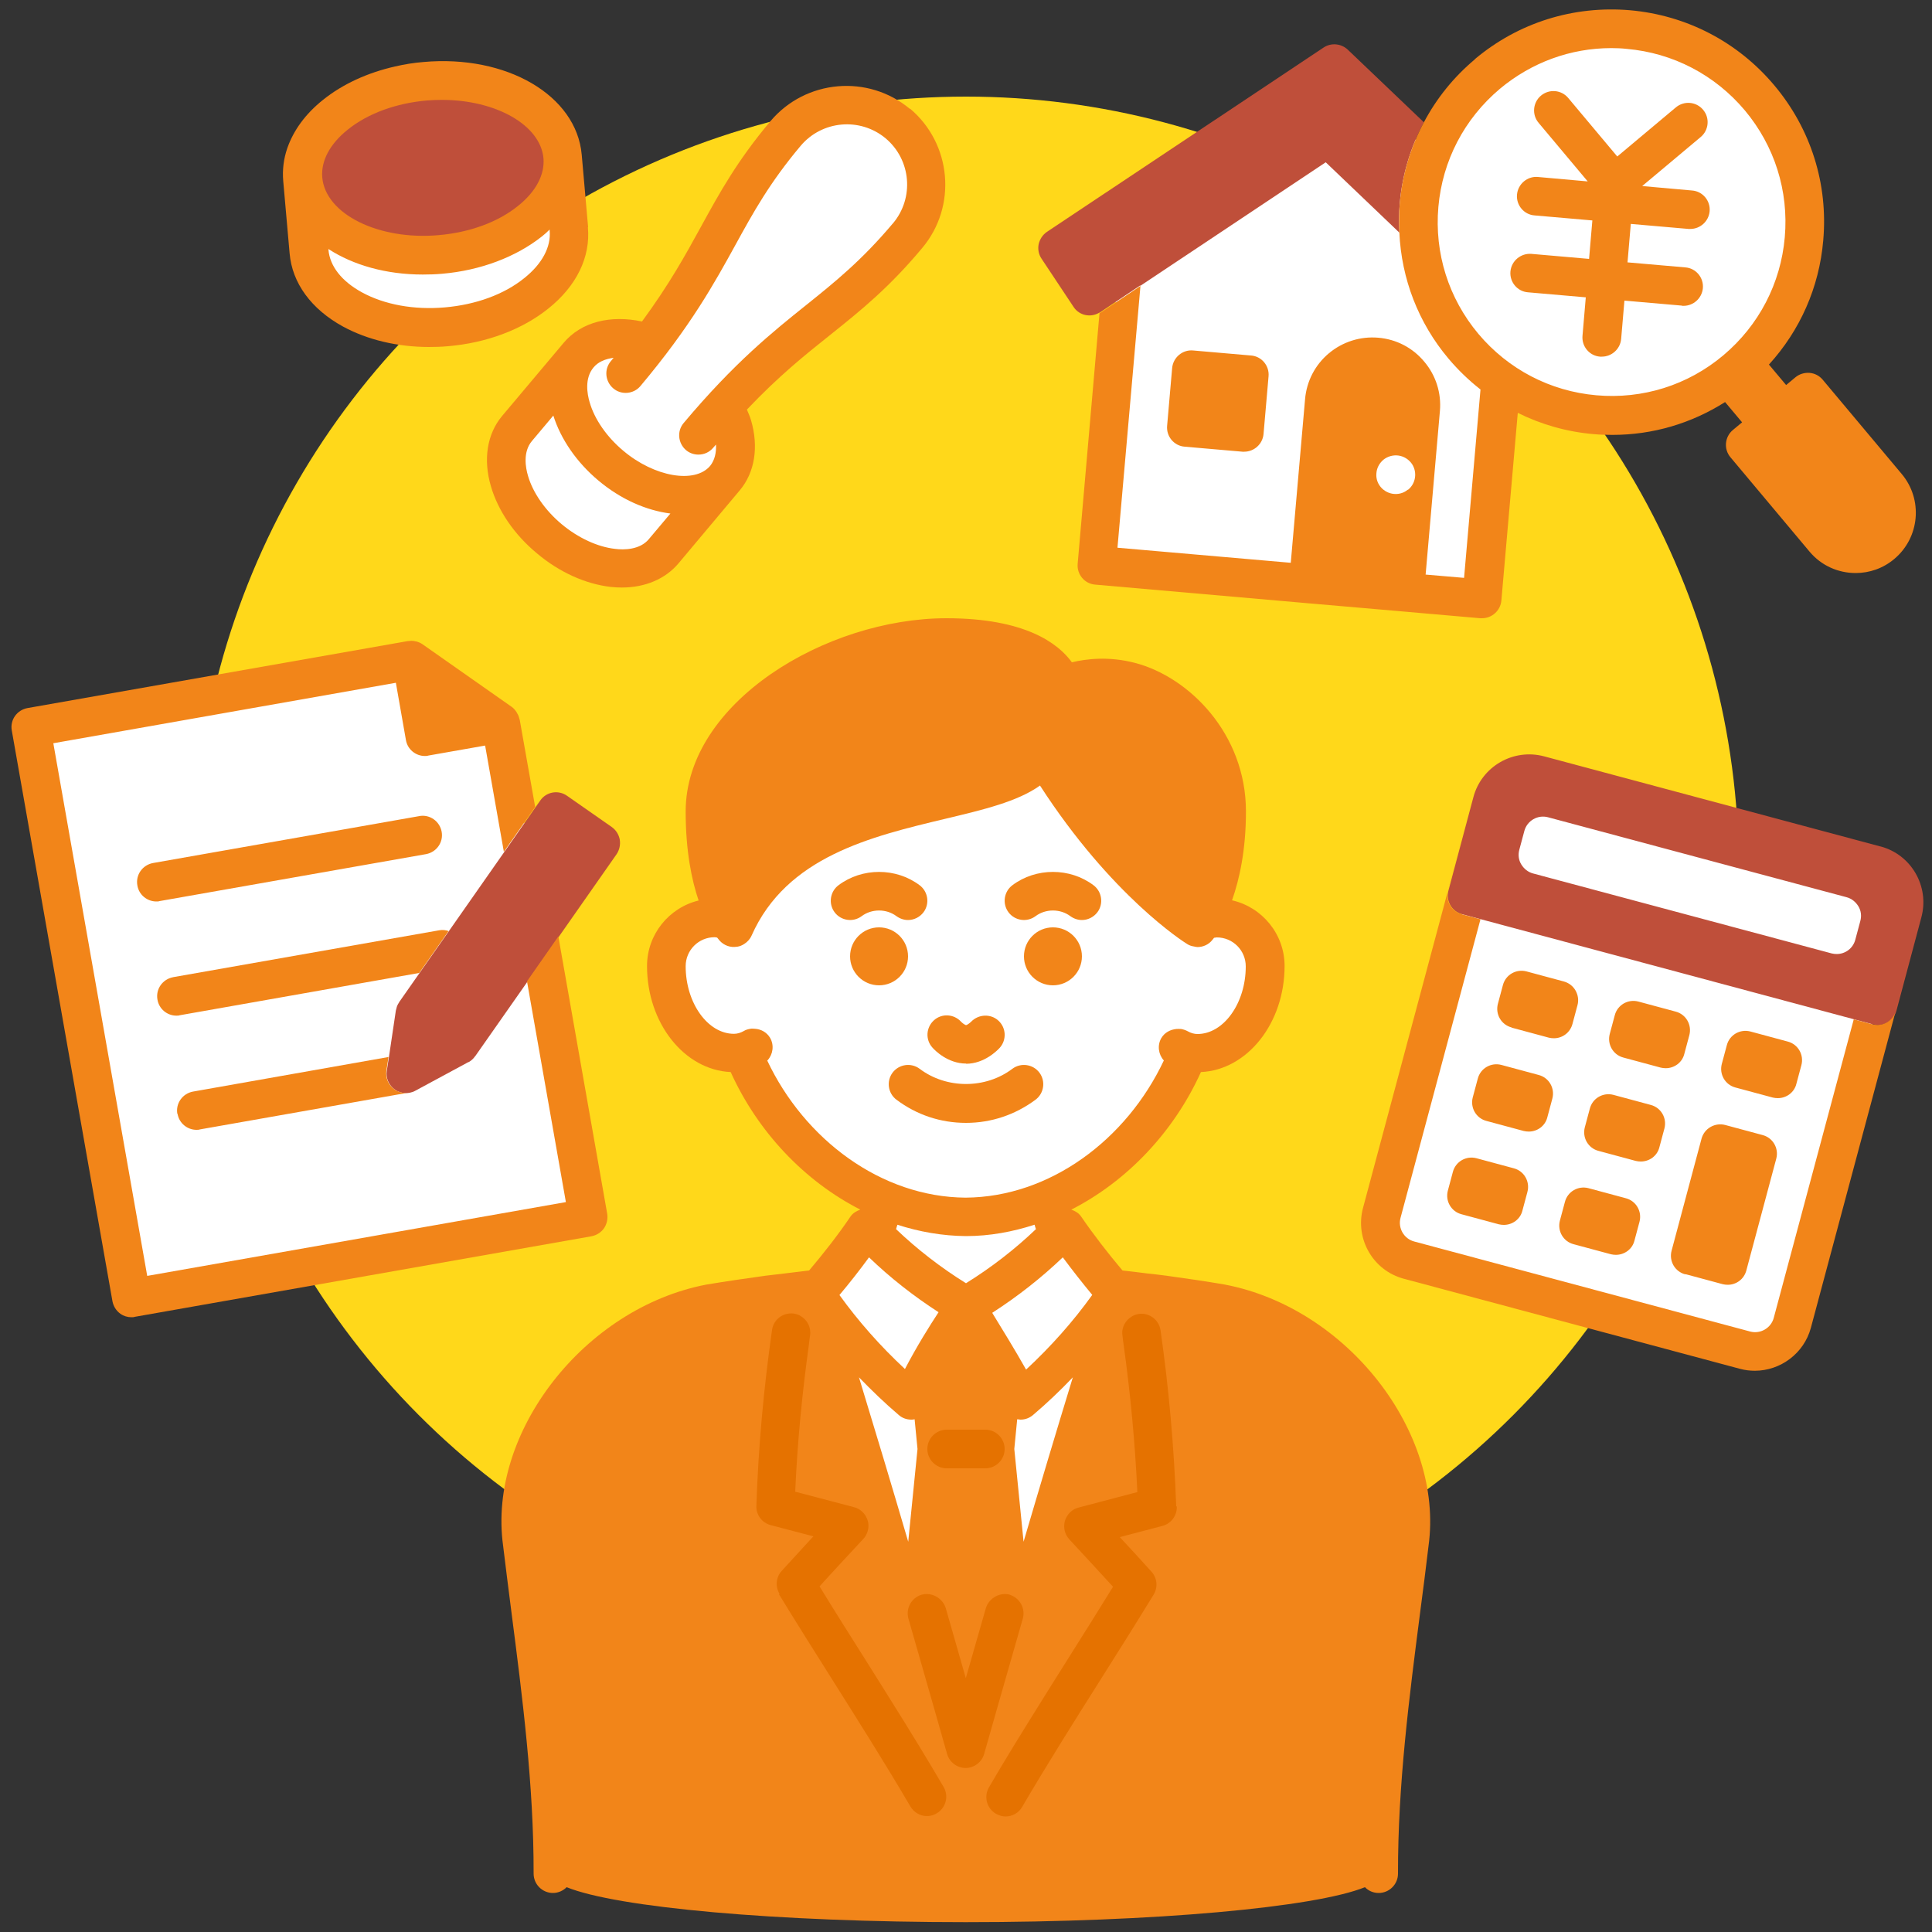
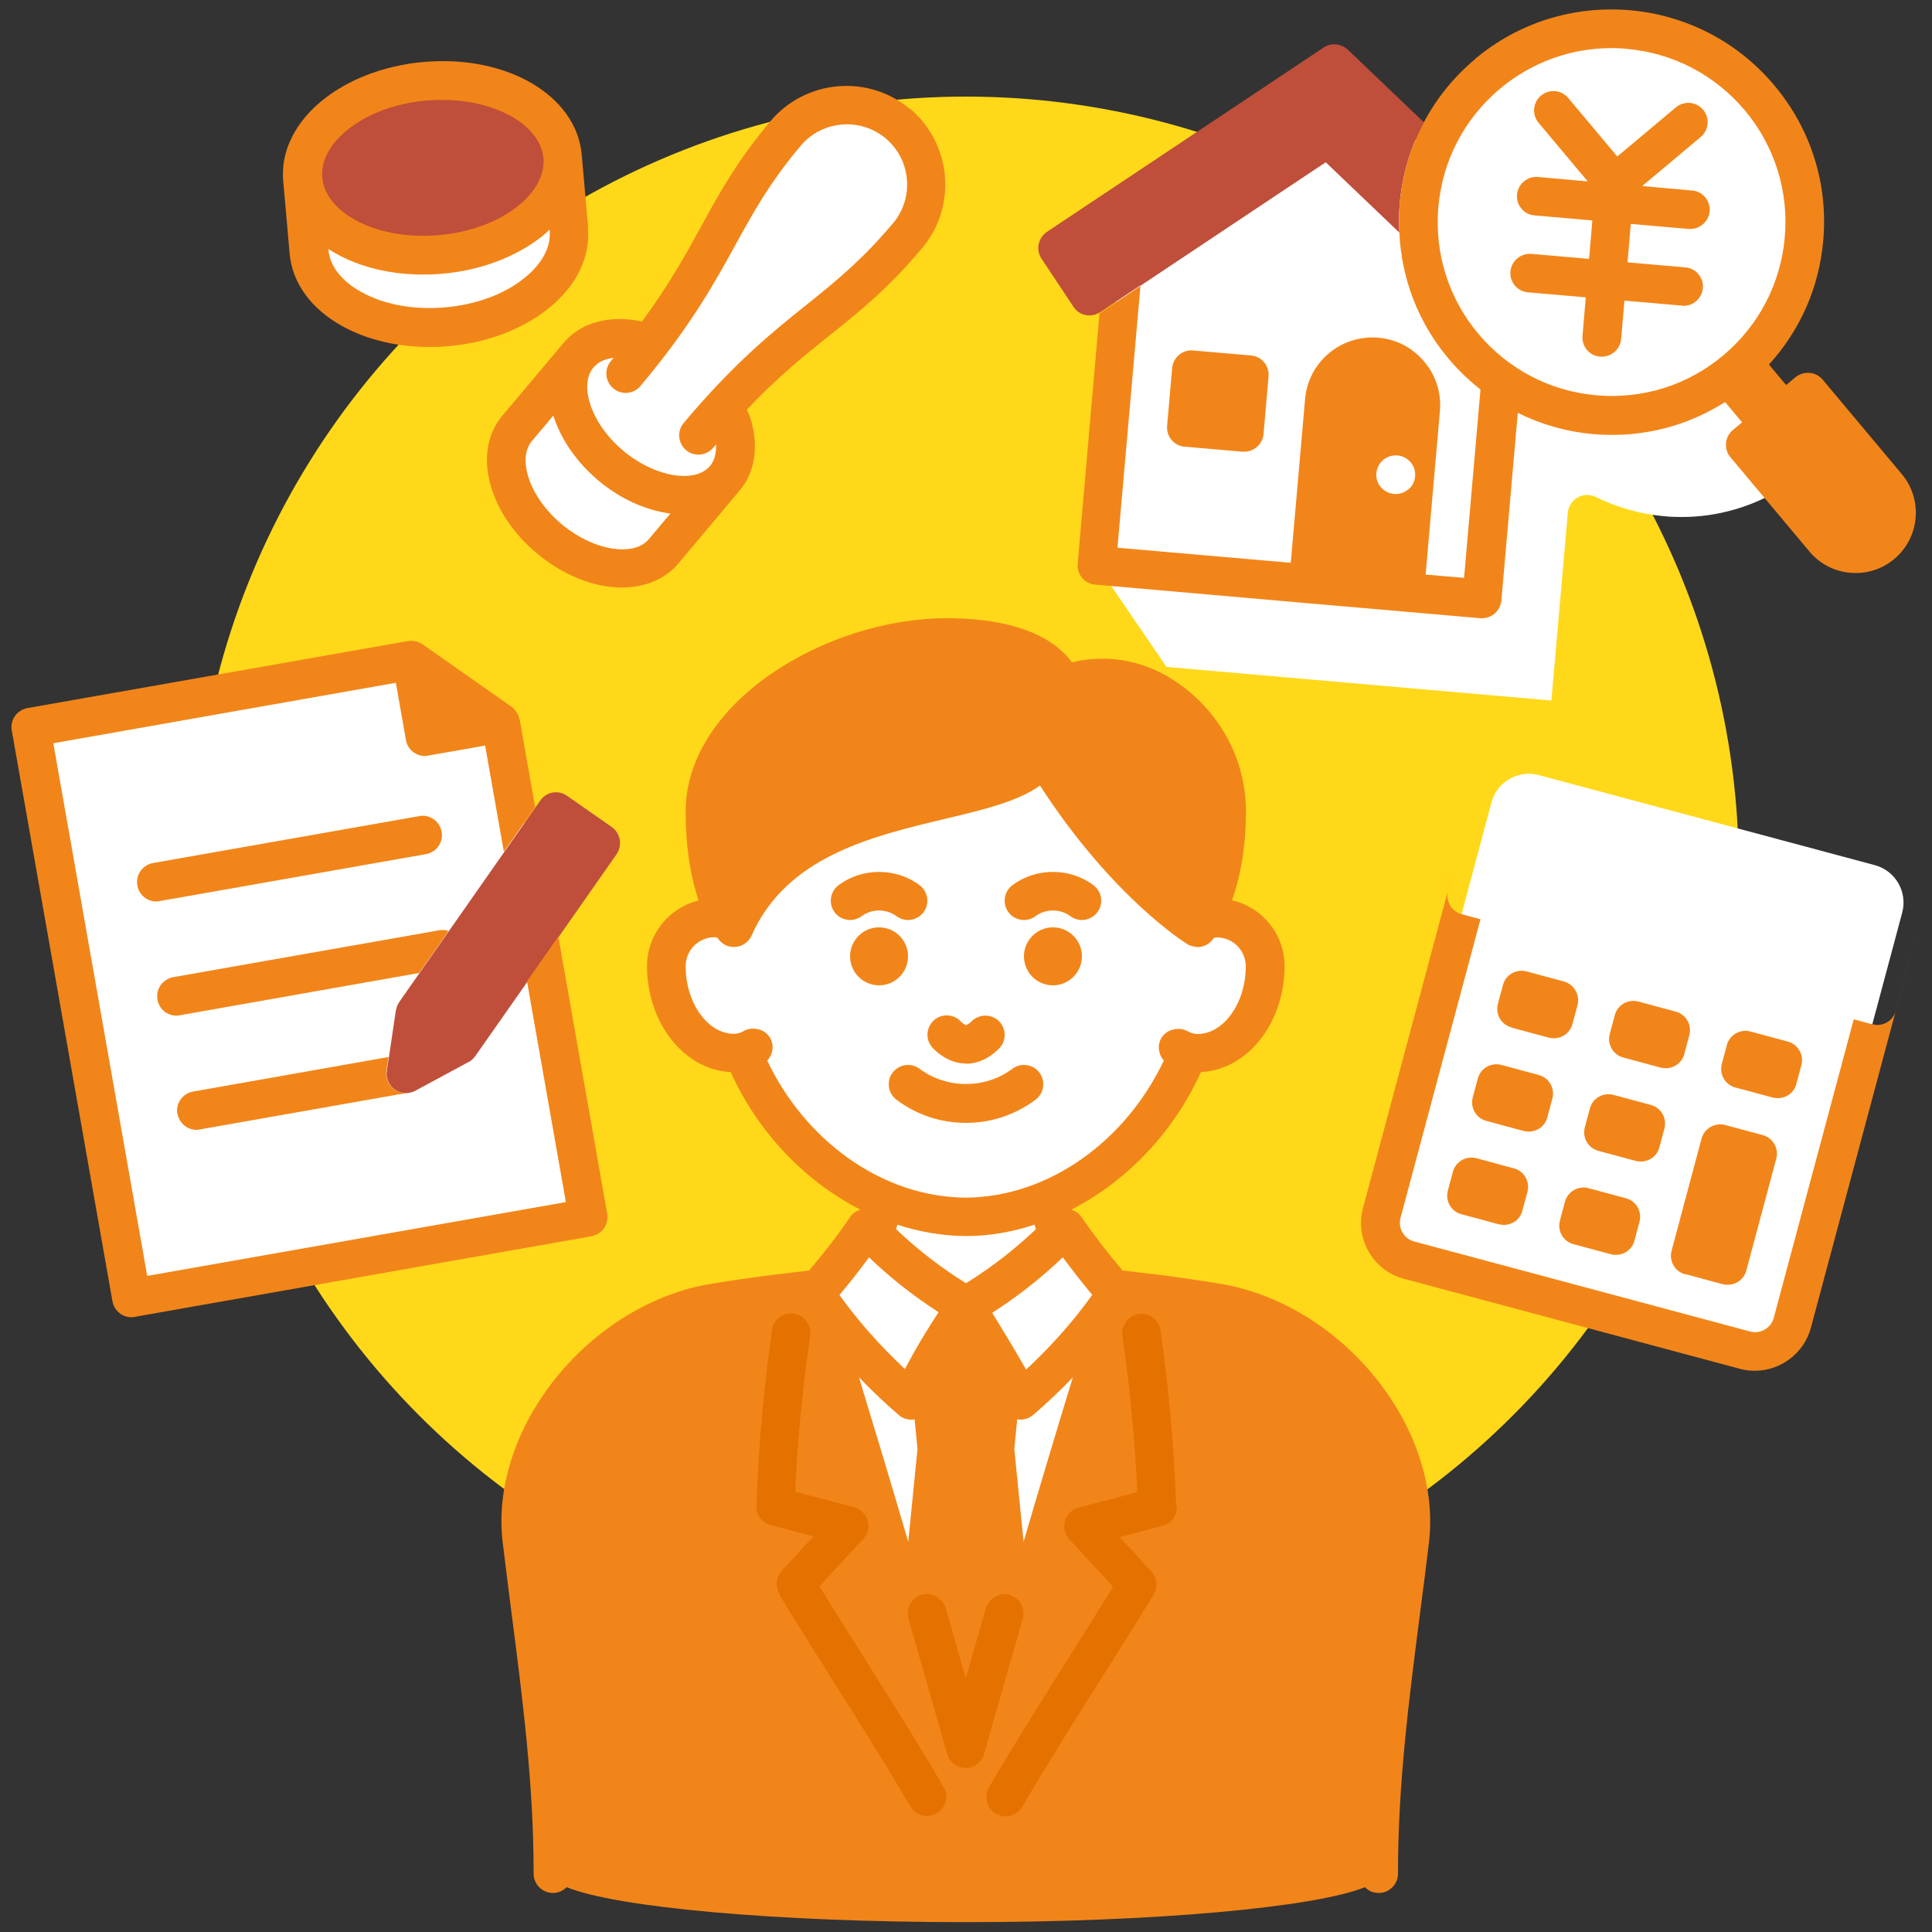
<svg xmlns="http://www.w3.org/2000/svg" id="_レイヤー_1" viewBox="0 0 100 100">
  <rect x="0" y="0" width="100" height="100" fill="#333333" stroke="none" />
  <defs>
    <style>.cls-1{fill:none;}.cls-2{fill:#f28519;}.cls-3{fill:#e57200;}.cls-4{fill:#fff;}.cls-5{fill:#ffd81a;}.cls-6{fill:#bf4f3a;}</style>
  </defs>
  <circle class="cls-5" cx="50" cy="45" r="40" />
  <g>
    <path class="cls-4" d="m50,98.5c-11,0-18.23-.9-20.28-1.74-.12-.05-.25-.07-.38-.07-.26,0-.52.1-.71.3.01-4.63-.58-9.23-1.15-13.67-.15-1.15-.3-2.29-.43-3.43-.74-5.39,3.89-11.29,9.72-12.41.99-.17,2-.32,3.01-.46l1.35-.16c.29-.04.59-.07.88-.11.26-.03.49-.15.66-.35.85-1.01,1.57-1.95,2.2-2.88.38-.13.65-.47.68-.87.03-.4-.18-.77-.54-.95-2.71-1.38-4.94-3.74-6.25-6.64-.16-.34-.49-.57-.86-.59-1.86-.08-3.38-2.1-3.38-4.49,0-1.15.79-2.14,1.91-2.42.27-.07.5-.25.64-.49.13-.25.16-.54.07-.8-.41-1.2-.62-2.64-.62-4.29,0-4.99,6.84-9,12.5-9,3.76,0,5.18,1.17,5.68,1.87.19.26.49.41.81.41.08,0,.16,0,.24-.03.42-.11.87-.16,1.32-.16.48,0,.97.06,1.45.18,2.42.62,5,3.19,5,6.72,0,1.57-.22,3-.66,4.27-.09.27-.07.56.07.81.14.25.37.43.65.49,1.13.26,1.94,1.28,1.94,2.43,0,2.39-1.51,4.41-3.38,4.49-.38.02-.71.24-.86.59-1.32,2.9-3.54,5.26-6.25,6.64-.36.18-.57.56-.54.96.03.4.29.74.67.88.64.9,1.36,1.84,2.21,2.85.17.2.4.32.66.35.26.03.51.06.77.09,0,0,1.24.15,1.47.18,1,.13,2.01.28,3,.45,5.82,1.11,10.46,7.03,9.72,12.41-.14,1.13-.28,2.27-.43,3.42-.57,4.45-1.17,9.05-1.16,13.68-.19-.2-.45-.3-.71-.3-.13,0-.25.02-.38.07-2.05.84-9.28,1.74-20.28,1.74Z" />
    <path class="cls-4" d="m90.84,69.96c-.17,0-.35-.02-.52-.07l-17.39-4.66c-1.07-.29-1.7-1.38-1.42-2.45l5.69-21.25c.23-.87,1.03-1.48,1.93-1.48.17,0,.35.02.52.07l17.39,4.66c1.07.29,1.7,1.38,1.42,2.45l-5.69,21.25c-.23.87-1.03,1.48-1.93,1.48Z" />
    <path class="cls-4" d="m1.61,37.66l19.62-3.46s.08,0,.1,0l4.6,3.24s0,.01,0,.02h0s.79,4.49.79,4.49c.07.4.37.71.77.8.07.02.15.02.22.02.32,0,.63-.16.82-.43l.24-.34,2.32,1.62-3.01,4.29c-.15.22-.21.49-.17.75l2.53,14.36-23.64,4.17L1.61,37.66Z" />
    <path class="cls-4" d="m22.23,16.94c-1.49,0-2.86-.32-3.98-.94-1.35-.74-2.14-1.8-2.25-3l-.33-3.74c-.04-.44.01-.87.16-1.29.25-.74.78-1.45,1.53-2.05.89-.71,2.03-1.24,3.31-1.52.43-.1.88-.17,1.33-.21.31-.03.62-.04.92-.04,3.34,0,6,1.69,6.2,3.94l.33,3.74c.1,1.2-.5,2.38-1.69,3.34-1.2.96-2.84,1.57-4.64,1.73-.3.03-.59.04-.89.04Z" />
    <path class="cls-4" d="m32.19,29.43c-.15,0-.3,0-.46-.03-1.12-.12-2.29-.66-3.3-1.51-1.01-.85-1.74-1.91-2.06-2.99-.31-1.06-.17-2.05.39-2.72,0,0,3.2-3.81,3.21-3.82.65-.71,1.49-.84,2.1-.84.31,0,.63.04.96.1.07.01.14.02.21.02.31,0,.61-.15.8-.41,1.46-1.97,2.31-3.53,3.13-5.03.93-1.7,1.81-3.31,3.48-5.29.78-.94,1.94-1.47,3.16-1.47.97,0,1.91.34,2.65.96.84.71,1.36,1.7,1.46,2.8s-.24,2.17-.95,3.01c-1.66,1.98-3.09,3.13-4.6,4.34-1.34,1.08-2.72,2.19-4.42,3.98-.27.28-.35.7-.2,1.07l.06.15c.04.1.08.19.11.29.31,1.06.17,2.05-.39,2.72l-3.18,3.79c-.48.57-1.24.88-2.15.88Z" />
-     <path class="cls-4" d="m56.77,29.24l1.13-12.97c.03-.37-.14-.73-.46-.93-.17-.11-.35-.16-.54-.16-.17,0-.34.04-.49.13l-1.66-2.49,14.32-9.54,3.94,3.76c.19.18.44.28.69.28.05,0,.11,0,.16-.01.31-.05.58-.24.72-.52.6-1.13,1.41-2.13,2.4-2.96,1.82-1.53,4.04-2.34,6.42-2.34.29,0,.59.01.88.04,2.66.23,5.07,1.49,6.79,3.53,1.72,2.05,2.53,4.64,2.3,7.3-.19,2.19-1.08,4.2-2.56,5.83-.34.37-.35.93-.03,1.32l.89,1.05c.17.2.42.33.68.35.03,0,.06,0,.09,0,.23,0,.46-.08.64-.23l.48-.4,4.09,4.88c.36.43.54.98.49,1.55-.05.57-.31,1.08-.75,1.44-.38.32-.86.5-1.36.5-.63,0-1.22-.28-1.63-.76l-4.09-4.88.48-.4c.42-.35.48-.99.12-1.41l-.88-1.05c-.2-.23-.48-.36-.77-.36-.18,0-.37.05-.53.15-1.6,1.01-3.43,1.54-5.3,1.54-.3,0-.59-.01-.89-.04-1.24-.11-2.44-.45-3.56-1-.14-.07-.29-.1-.44-.1-.17,0-.34.04-.49.13-.29.16-.48.46-.51.79l-.85,9.72h0l-19.92-1.74Z" />
+     <path class="cls-4" d="m56.77,29.24l1.13-12.97c.03-.37-.14-.73-.46-.93-.17-.11-.35-.16-.54-.16-.17,0-.34.04-.49.13l-1.66-2.49,14.32-9.54,3.94,3.76c.19.18.44.28.69.28.05,0,.11,0,.16-.01.31-.05.58-.24.72-.52.6-1.13,1.41-2.13,2.4-2.96,1.82-1.53,4.04-2.34,6.42-2.34.29,0,.59.01.88.04,2.66.23,5.07,1.49,6.79,3.53,1.72,2.05,2.53,4.64,2.3,7.3-.19,2.19-1.08,4.2-2.56,5.83-.34.37-.35.93-.03,1.32l.89,1.05c.17.2.42.33.68.35.03,0,.06,0,.09,0,.23,0,.46-.08.64-.23l.48-.4,4.09,4.88c.36.43.54.98.49,1.55-.05.57-.31,1.08-.75,1.44-.38.32-.86.5-1.36.5-.63,0-1.22-.28-1.63-.76c.42-.35.48-.99.12-1.41l-.88-1.05c-.2-.23-.48-.36-.77-.36-.18,0-.37.05-.53.15-1.6,1.01-3.43,1.54-5.3,1.54-.3,0-.59-.01-.89-.04-1.24-.11-2.44-.45-3.56-1-.14-.07-.29-.1-.44-.1-.17,0-.34.04-.49.13-.29.16-.48.46-.51.79l-.85,9.72h0l-19.92-1.74Z" />
  </g>
  <g>
    <polygon class="cls-1" points="70.37 96.99 29.63 96.99 29.63 96.99 29.63 97 70.37 97 70.37 96.99 70.37 96.99" />
    <path class="cls-2" d="m63.41,66.49c-1-.17-2.02-.32-3.04-.46-.34-.05-.68-.08-1.02-.12-.42-.05-.84-.11-1.25-.15-.76-.9-1.48-1.83-2.14-2.79-.12-.18-.31-.29-.51-.36,2.9-1.48,5.31-4.03,6.71-7.12,2.4-.11,4.33-2.53,4.33-5.49,0-1.66-1.17-3.05-2.72-3.4.38-1.08.72-2.59.72-4.6,0-4.03-2.96-6.97-5.75-7.69-1.35-.35-2.5-.21-3.26-.03-.71-.98-2.42-2.28-6.49-2.28-6.24,0-13.5,4.37-13.5,10,0,2.05.31,3.55.67,4.61-1.53.37-2.67,1.75-2.67,3.39,0,2.96,1.93,5.38,4.33,5.49,1.4,3.09,3.81,5.64,6.71,7.12-.2.07-.39.18-.51.36-.65.96-1.38,1.89-2.14,2.79-.44.05-.88.11-1.32.16-.31.04-.62.07-.93.11-1.02.14-2.05.29-3.07.46-6.32,1.21-11.33,7.66-10.52,13.51.14,1.14.28,2.28.43,3.43.57,4.42,1.16,8.99,1.15,13.55,0,.55.45,1,1,1h0c.28,0,.53-.12.71-.3,2.57,1.05,10.84,1.81,20.66,1.81s18.09-.77,20.66-1.81c.18.19.43.3.71.3h0c.55,0,1-.45,1-1-.01-4.56.58-9.13,1.15-13.55.15-1.15.3-2.29.43-3.41.81-5.87-4.2-12.32-10.54-13.53Zm-16.97-3.1c1.15.37,2.34.58,3.56.59,1.22,0,2.41-.22,3.55-.59.02.08.04.15.07.23-1.09,1.04-2.3,1.98-3.62,2.8-1.32-.82-2.53-1.76-3.62-2.8.02-.08.05-.16.07-.23Zm6.54,16.41l-.48-4.8.15-1.54c.06,0,.11.02.17.02.24,0,.46-.08.65-.24.73-.62,1.41-1.27,2.06-1.95-.86,2.81-1.71,5.65-2.55,8.51Zm-5.49-4.8l-.48,4.8c-.84-2.86-1.69-5.69-2.55-8.51.65.67,1.33,1.33,2.06,1.95.18.16.41.24.65.24.06,0,.11,0,.17-.02l.15,1.54Zm9.04-7.97c-.99,1.38-2.14,2.67-3.42,3.86-.58-1.03-1.27-2.15-1.73-2.9,0-.01-.02-.03-.02-.04,1.32-.85,2.54-1.81,3.65-2.87.49.66,1,1.31,1.53,1.95Zm-16.8-12.15c.28-.31.35-.78.13-1.16-.17-.29-.47-.45-.78-.47-.08,0-.16-.02-.24,0-.12.02-.24.05-.35.12-.16.09-.33.14-.5.14-1.36,0-2.5-1.6-2.5-3.5,0-.83.67-1.5,1.5-1.5.04,0,.09.01.13.02.06.08.11.13.13.16.23.25.56.37.9.31,0,0,.02,0,.02,0,.13-.02.24-.07.35-.14.16-.1.3-.25.38-.43,1.81-4.09,6.18-5.13,10.03-6.05,1.97-.47,3.74-.89,4.9-1.72,3.69,5.71,7.43,8.09,7.63,8.21,0,0,0,0,0,0,.11.07.22.1.34.12.06.01.12.03.18.03.29,0,.59-.13.78-.38,0,0,.04-.05.08-.1.05,0,.09-.02.14-.02.83,0,1.5.67,1.5,1.5,0,1.9-1.14,3.5-2.5,3.5-.17,0-.34-.05-.5-.14-.11-.06-.23-.1-.35-.12-.08-.01-.16,0-.24,0-.31.03-.61.18-.78.47-.22.38-.15.85.13,1.16-1.93,4.1-5.9,7.07-10.26,7.1-4.37-.03-8.34-3.01-10.27-7.1Zm5.25,10.2c1.09,1.05,2.3,2,3.6,2.84-.46.7-1.12,1.75-1.74,2.94-1.27-1.18-2.41-2.47-3.39-3.83.53-.63,1.04-1.28,1.53-1.95Z" />
    <path class="cls-2" d="m50,55.06c.95,0,1.62-.69,1.75-.83.36-.41.33-1.03-.07-1.4-.4-.37-1.03-.34-1.41.05-.08.08-.21.17-.26.18-.06,0-.19-.1-.26-.17-.37-.41-1-.45-1.41-.08-.41.37-.45,1-.08,1.41.12.14.79.83,1.75.83Z" />
    <path class="cls-2" d="m53.8,55.52c-.33-.44-.96-.53-1.4-.2-1.39,1.05-3.41,1.05-4.8,0-.44-.33-1.07-.24-1.4.2-.33.44-.24,1.07.2,1.4,1.05.79,2.29,1.2,3.6,1.2s2.55-.42,3.6-1.2c.44-.33.53-.96.2-1.4Z" />
    <circle class="cls-2" cx="45.5" cy="49.5" r="1.5" />
    <circle class="cls-2" cx="54.5" cy="49.5" r="1.5" />
    <path class="cls-2" d="m46.4,47.42c.18.13.39.2.6.2.3,0,.6-.14.8-.4.33-.44.24-1.07-.2-1.4-1.22-.92-2.98-.92-4.2,0-.44.33-.53.96-.2,1.4.33.44.96.53,1.4.2.52-.39,1.28-.39,1.8,0Z" />
    <path class="cls-2" d="m53.6,47.42c.52-.39,1.28-.39,1.8,0,.18.13.39.2.6.2.3,0,.6-.14.8-.4.33-.44.24-1.07-.2-1.4-1.22-.92-2.98-.92-4.2,0-.44.33-.53.96-.2,1.4.33.44.96.53,1.4.2Z" />
-     <path class="cls-3" d="m48,75c0,.55.45,1,1,1h2c.55,0,1-.45,1-1s-.45-1-1-1h-2c-.55,0-1,.45-1,1Z" />
    <path class="cls-3" d="m60.88,77.96c-.11-3.04-.38-6.1-.81-9.1-.08-.55-.59-.93-1.13-.85-.13.02-.24.06-.34.12-.35.2-.57.59-.5,1.01.02.15.03.31.06.47.35,2.52.59,5.07.71,7.62l-3.04.8c-.08.02-.16.05-.23.09-.23.13-.4.34-.48.6-.07.26-.04.53.08.75.04.07.09.14.15.21.76.82,1.51,1.63,2.26,2.45-.77,1.25-1.56,2.51-2.35,3.76-.47.74-.94,1.5-1.41,2.25-.91,1.46-1.82,2.92-2.66,4.37-.28.48-.12,1.09.36,1.37.09.05.18.08.27.11.08.02.15.03.23.03.34,0,.68-.18.86-.5,1.27-2.17,2.68-4.41,4.04-6.56.93-1.47,1.86-2.95,2.76-4.42.23-.38.19-.86-.11-1.19-.54-.6-1.09-1.2-1.64-1.79l2.21-.58c.45-.12.76-.54.74-1Z" />
    <path class="cls-3" d="m40.32,82.52c.9,1.47,1.83,2.95,2.76,4.42,1.36,2.16,2.77,4.39,4.04,6.56.19.32.52.5.86.5.08,0,.16-.01.23-.03.09-.02.18-.06.27-.11.48-.28.64-.89.36-1.37-.85-1.45-1.75-2.92-2.66-4.37-.47-.75-.94-1.51-1.41-2.25-.79-1.25-1.58-2.5-2.35-3.76.74-.82,1.5-1.63,2.26-2.45.06-.06.11-.13.15-.21.12-.23.16-.5.08-.75-.08-.26-.25-.47-.48-.6-.07-.04-.15-.07-.23-.09l-3.04-.8c.11-2.54.36-5.1.71-7.62.02-.15.03-.31.06-.47.06-.42-.15-.81-.5-1.01-.1-.06-.22-.1-.34-.12-.56-.07-1.05.3-1.13.85-.43,3.01-.71,6.07-.81,9.1-.02.47.29.88.74,1l2.21.58c-.55.6-1.1,1.2-1.64,1.79-.3.33-.34.81-.11,1.19Z" />
    <path class="cls-3" d="m52.27,82.54c-.37-.1-.75.03-1,.29-.11.11-.19.24-.24.4l-1.04,3.63-1.04-3.63c-.05-.16-.13-.29-.24-.4-.25-.26-.63-.39-1-.29-.53.15-.84.71-.69,1.24l1.18,4.12.82,2.88c.12.43.52.73.96.73s.84-.3.96-.73l.82-2.88,1.18-4.12c.15-.53-.16-1.08-.69-1.24Z" />
  </g>
  <g>
-     <path class="cls-6" d="m97.32,43.81l-17.39-4.66c-1.6-.43-3.25.52-3.67,2.12l-1.29,4.83c-.14.53.17,1.08.71,1.22l.97.26,19.32,5.18.97.26c.09.02.17.03.26.03.44,0,.84-.29.96-.74l1.29-4.83c.43-1.6-.52-3.25-2.12-3.67Zm-18.68.17l.26-.97c.14-.53.69-.85,1.22-.71l15.46,4.14c.26.07.47.24.61.47s.17.5.1.76l-.26.97c-.12.45-.52.74-.96.74-.09,0-.17-.01-.26-.03l-15.46-4.14c-.26-.07-.47-.24-.61-.47s-.17-.5-.1-.76Z" />
    <path class="cls-2" d="m97.18,53.05c-.09,0-.17-.01-.26-.03l-.97-.26-4.14,15.45c-.14.53-.69.85-1.22.71l-17.39-4.66c-.53-.14-.85-.69-.71-1.22l4.14-15.46-.97-.26c-.53-.14-.85-.69-.71-1.22l1.29-4.83-5.69,21.25c-.43,1.6.52,3.25,2.12,3.67l17.39,4.66c.26.07.52.1.77.1,1.32,0,2.54-.89,2.9-2.22l5.69-21.25-1.29,4.83c-.12.45-.52.74-.96.74Z" />
    <path class="cls-2" d="m78.24,53.19l1.93.52c.09.02.17.03.26.03.44,0,.84-.29.96-.74l.26-.97c.07-.26.03-.53-.1-.76-.13-.23-.35-.4-.61-.47l-1.93-.52c-.53-.14-1.08.17-1.22.71l-.26.97c-.14.53.17,1.08.71,1.22Z" />
    <path class="cls-2" d="m84.03,54.74l1.93.52c.09.02.17.03.26.03.44,0,.85-.29.96-.74l.26-.97c.14-.53-.17-1.08-.71-1.22l-1.93-.52c-.53-.14-1.08.17-1.22.71l-.26.97c-.14.53.17,1.08.71,1.22Z" />
    <path class="cls-2" d="m89.83,56.29l1.93.52c.09.02.17.03.26.03.44,0,.85-.29.96-.74l.26-.97c.14-.53-.17-1.08-.71-1.22l-1.93-.52c-.53-.14-1.08.17-1.22.71l-.26.97c-.14.53.17,1.08.71,1.22Z" />
    <path class="cls-2" d="m76.94,58.02l1.93.52c.09.02.17.03.26.03.44,0,.85-.29.96-.74l.26-.97c.14-.53-.17-1.08-.71-1.22l-1.93-.52c-.53-.14-1.08.17-1.22.71l-.26.97c-.14.53.17,1.08.71,1.22Z" />
    <path class="cls-2" d="m82.74,59.57l1.93.52c.09.02.17.03.26.03.44,0,.85-.29.96-.74l.26-.97c.14-.53-.17-1.08-.71-1.22l-1.93-.52c-.53-.14-1.08.17-1.22.71l-.26.97c-.14.53.17,1.08.71,1.22Z" />
    <path class="cls-2" d="m87.24,65.95l1.93.52c.09.02.17.03.26.03.44,0,.84-.29.96-.74l1.55-5.79c.14-.53-.17-1.08-.71-1.22l-1.93-.52c-.26-.07-.53-.03-.76.1s-.4.35-.47.61l-1.55,5.8c-.14.53.17,1.08.71,1.22Z" />
    <path class="cls-2" d="m75.65,62.85l1.93.52c.09.02.17.03.26.03.44,0,.85-.29.96-.74l.26-.97c.14-.53-.17-1.08-.71-1.22l-1.93-.52c-.53-.14-1.08.17-1.22.71l-.26.97c-.14.53.17,1.08.71,1.22Z" />
    <path class="cls-2" d="m81,62.21l-.26.97c-.14.53.17,1.08.71,1.22l1.93.52c.09.02.17.03.26.03.44,0,.85-.29.96-.74l.26-.97c.14-.53-.17-1.08-.71-1.22l-1.93-.52c-.53-.14-1.08.17-1.22.71Z" />
  </g>
  <g>
    <path class="cls-6" d="m32.08,43.46c-.05-.26-.19-.49-.41-.65l-2.32-1.62c-.45-.32-1.08-.21-1.39.25l-.24.34-1.62,2.32-2.87,4.1-1.52,2.17-1.05,1.5s0,.02-.02.04c-.06.09-.1.18-.12.28,0,.02-.01.04-.02.07,0,.01,0,.02-.01.04l-.36,2.42-.11.71c-.06.37.11.75.42.97.17.12.37.18.57.18.07,0,.13-.01.2-.02.1-.02.19-.05.28-.1l2.76-1.49s0,0,0,0h.02c.13-.08.24-.18.32-.3,0,0,.02-.01.02-.02l2.67-3.81,1.62-2.32,3.01-4.3c.15-.22.21-.49.17-.75Z" />
    <path class="cls-2" d="m27.28,50.81l2.01,11.41-21.67,3.82-4.86-27.57,17.73-3.13.52,2.96c.08.49.51.83.98.83.06,0,.12,0,.17-.02l2.95-.52.97,5.5,1.62-2.32-.8-4.52s-.02-.04-.02-.06c-.02-.09-.05-.17-.1-.25-.02-.03-.03-.06-.05-.09-.07-.1-.14-.19-.24-.26l-4.63-3.25c-.1-.07-.21-.11-.32-.14-.03,0-.07-.01-.1-.02-.09-.01-.18-.02-.26,0-.02,0-.04,0-.06,0l-19.7,3.47c-.54.1-.91.61-.81,1.16l5.21,29.54c.05.26.19.49.41.65.17.12.37.18.57.18.06,0,.12,0,.17-.02l23.64-4.17c.26-.05.49-.19.65-.41.15-.22.21-.49.17-.75l-2.53-14.36-1.62,2.32Z" />
    <path class="cls-2" d="m8.96,50.58c-.54.1-.91.61-.81,1.16.08.49.51.83.98.83.06,0,.12,0,.17-.02l12.4-2.19,1.52-2.17c-.15-.05-.31-.07-.48-.04l-13.79,2.43Z" />
    <path class="cls-2" d="m9.19,57.65c.08.49.51.83.98.83.06,0,.12,0,.17-.02l10.83-1.91s.01,0,.02,0c-.06.01-.13.02-.2.02-.2,0-.4-.06-.57-.18-.31-.22-.47-.59-.42-.97l.11-.71-10.12,1.79c-.54.1-.91.61-.81,1.16Z" />
    <path class="cls-2" d="m21.71,42.24l-13.79,2.43c-.54.1-.91.61-.81,1.16.08.49.51.83.98.83.06,0,.12,0,.17-.02l13.79-2.43c.54-.1.91-.61.81-1.16-.1-.54-.61-.91-1.16-.81Z" />
  </g>
  <g>
    <path class="cls-6" d="m21.9,13.21c-3.35,0-6.03-1.69-6.23-3.93-.1-1.2.5-2.39,1.69-3.34,1.19-.96,2.84-1.57,4.64-1.73.29-.03.59-.04.88-.04,3.36,0,6.05,1.69,6.24,3.93.1,1.2-.5,2.38-1.69,3.34-1.19.96-2.84,1.57-4.64,1.73-.3.03-.6.04-.89.04h0Z" />
    <path class="cls-2" d="m30.44,11.75l-.33-3.74c-.27-3.07-3.88-5.19-8.2-4.8-.5.04-.99.12-1.46.23-1.42.32-2.71.91-3.72,1.72-.92.73-1.54,1.59-1.86,2.51-.19.55-.26,1.12-.21,1.7l.33,3.74c.13,1.54,1.12,2.89,2.76,3.79,1.27.69,2.82,1.06,4.46,1.06.32,0,.65-.01.98-.04,1.99-.17,3.83-.86,5.18-1.94,1.47-1.17,2.2-2.67,2.06-4.21Zm-3.31,2.65c-1.04.84-2.5,1.37-4.1,1.51-1.6.14-3.13-.14-4.3-.78-1.04-.57-1.66-1.35-1.73-2.21v-.03c1.28.83,2.98,1.32,4.88,1.32.33,0,.66-.01,1-.04,1.99-.17,3.83-.87,5.18-1.94.14-.11.27-.23.39-.35v.05c.08.85-.39,1.73-1.32,2.47Zm-4.25-9.23c2.77,0,5.09,1.29,5.25,3.02.07.85-.39,1.73-1.32,2.47-1.04.84-2.5,1.37-4.1,1.51-3.11.28-5.87-1.09-6.03-2.99-.07-.85.39-1.73,1.32-2.47,1.04-.84,2.5-1.37,4.1-1.51.27-.02.53-.03.79-.03Z" />
    <path class="cls-2" d="m47.1,5.64c-2.16-1.81-5.4-1.53-7.22.63-1.73,2.06-2.63,3.7-3.59,5.45-.81,1.48-1.65,3-3.06,4.92-1.61-.34-3.13,0-4.06,1.11,0,0,0,0,0,0l-3.18,3.78c-.78.93-.99,2.25-.58,3.64.37,1.27,1.21,2.5,2.38,3.47,1.16.98,2.52,1.59,3.83,1.74.19.02.38.03.57.03,1.2,0,2.24-.44,2.92-1.24l3.18-3.79c.78-.93.99-2.25.58-3.64-.05-.18-.14-.36-.21-.54,1.65-1.74,3.01-2.83,4.33-3.88,1.55-1.24,3.02-2.42,4.74-4.48,1.82-2.16,1.53-5.4-.63-7.22Zm-.9,5.94c-1.6,1.9-2.99,3.02-4.46,4.2-1.75,1.4-3.73,2.99-6.35,6.11-.36.42-.3,1.05.12,1.41.19.16.42.23.64.23.29,0,.57-.12.77-.36.05-.06.09-.1.14-.16.02.43-.07.81-.3,1.1-.79.94-2.89.58-4.5-.78-.85-.71-1.49-1.63-1.74-2.51-.13-.43-.27-1.24.2-1.8.24-.29.6-.44,1.04-.5-.05.06-.09.11-.14.17-.36.42-.3,1.05.12,1.41.42.36,1.06.3,1.41-.12,2.62-3.12,3.84-5.35,4.92-7.31.91-1.66,1.77-3.22,3.37-5.12,1.11-1.32,3.08-1.49,4.4-.39,1.32,1.11,1.49,3.08.38,4.4Zm-14.36,16.83c-.91-.1-1.92-.57-2.77-1.28-.85-.71-1.49-1.63-1.74-2.5-.13-.43-.27-1.24.2-1.8l1.11-1.32c.39,1.23,1.21,2.42,2.33,3.36,1.18.99,2.49,1.55,3.73,1.71l-1.12,1.33c-.46.55-1.29.56-1.74.5Z" />
  </g>
  <g>
    <path class="cls-6" d="m59.03,14.79l9.59-6.39,3.81,3.64c-.02-.5-.03-.99.02-1.5.13-1.5.56-2.92,1.25-4.21l-3.94-3.76c-.34-.32-.86-.37-1.25-.11l-14.32,9.54c-.22.15-.37.38-.43.64-.05.26,0,.53.15.75l1.66,2.5c.29.44.87.56,1.32.3.02-.01.04-.01.06-.03l2.06-1.38Z" />
    <path class="cls-2" d="m64.74,18.4l-2.99-.26c-.54-.05-1.03.36-1.08.91l-.26,2.99c-.05.55.36,1.04.91,1.08l2.99.26s.06,0,.09,0c.51,0,.95-.39,1-.91l.26-2.99c.05-.55-.36-1.04-.91-1.08Z" />
    <path class="cls-2" d="m76.34,3.07c-1.1.92-1.99,2.03-2.64,3.26-.69,1.29-1.12,2.71-1.25,4.21-.04.5-.04,1-.02,1.5.11,2.39.98,4.67,2.55,6.53.5.59,1.05,1.12,1.65,1.59l-.85,9.75-1.99-.17.74-8.47c.08-.93-.21-1.84-.81-2.55-.6-.72-1.44-1.16-2.38-1.24-.93-.08-1.84.21-2.55.8-.72.6-1.16,1.45-1.24,2.38l-.74,8.47-8.97-.78,1.19-13.55-2.06,1.38s-.04.01-.06.03l-1.13,12.97c-.05.55.36,1.04.91,1.08l10.96.96s0,0,0,0l4.39.38,4.58.4s.06,0,.09,0c.51,0,.95-.39,1-.91l.85-9.72c1.21.6,2.53.98,3.92,1.1.33.03.65.04.98.04,2.08,0,4.08-.59,5.83-1.7l.88,1.05-.48.4c-.42.35-.48.99-.12,1.41l4.09,4.88c.62.74,1.5,1.11,2.39,1.11.71,0,1.42-.24,2-.73,1.32-1.11,1.49-3.08.38-4.4l-4.09-4.88c-.17-.2-.41-.33-.68-.35-.26-.02-.53.06-.73.23l-.48.4-.89-1.06c1.61-1.77,2.6-3.99,2.81-6.42.26-2.93-.64-5.78-2.53-8.03-1.89-2.25-4.54-3.63-7.47-3.89h0c-2.93-.25-5.78.64-8.03,2.53Zm16.04,9.21c-.21,2.39-1.34,4.56-3.18,6.11-1.84,1.55-4.18,2.28-6.57,2.07-2.39-.21-4.56-1.34-6.11-3.18-1.54-1.84-2.28-4.17-2.07-6.57.21-2.39,1.34-4.56,3.18-6.11,1.64-1.37,3.66-2.11,5.77-2.11.26,0,.53.01.8.04,2.39.21,4.56,1.34,6.11,3.18,1.54,1.84,2.28,4.17,2.07,6.57Zm-19.52,13.07h0c-.18.15-.4.22-.62.22-.26,0-.51-.1-.71-.29-.2-.2-.31-.47-.29-.75.01-.28.14-.54.36-.73.22-.18.51-.26.79-.22.28.04.53.2.69.43.29.43.2,1.02-.2,1.34Z" />
    <path class="cls-2" d="m87.05,15.83s.06,0,.09,0c.51,0,.95-.39,1-.91.05-.55-.36-1.04-.91-1.08l-2.99-.26.17-1.99,2.99.26s.06,0,.09,0c.51,0,.95-.39,1-.91.05-.55-.36-1.04-.91-1.08l-2.58-.23,3.03-2.54c.42-.35.48-.99.12-1.41-.35-.42-.98-.48-1.41-.12l-3.03,2.54-2.54-3.03c-.35-.42-.98-.48-1.41-.12-.42.35-.48.99-.12,1.41l2.54,3.03-2.58-.23c-.54-.05-1.03.36-1.08.91-.05.55.36,1.04.91,1.08l2.99.26-.17,1.99-2.99-.26c-.54-.04-1.03.36-1.08.91-.05.55.36,1.04.91,1.08l2.99.26-.17,1.99c-.05.55.36,1.04.91,1.08.03,0,.06,0,.09,0,.51,0,.95-.39,1-.91l.17-1.99,2.99.26Z" />
  </g>
</svg>